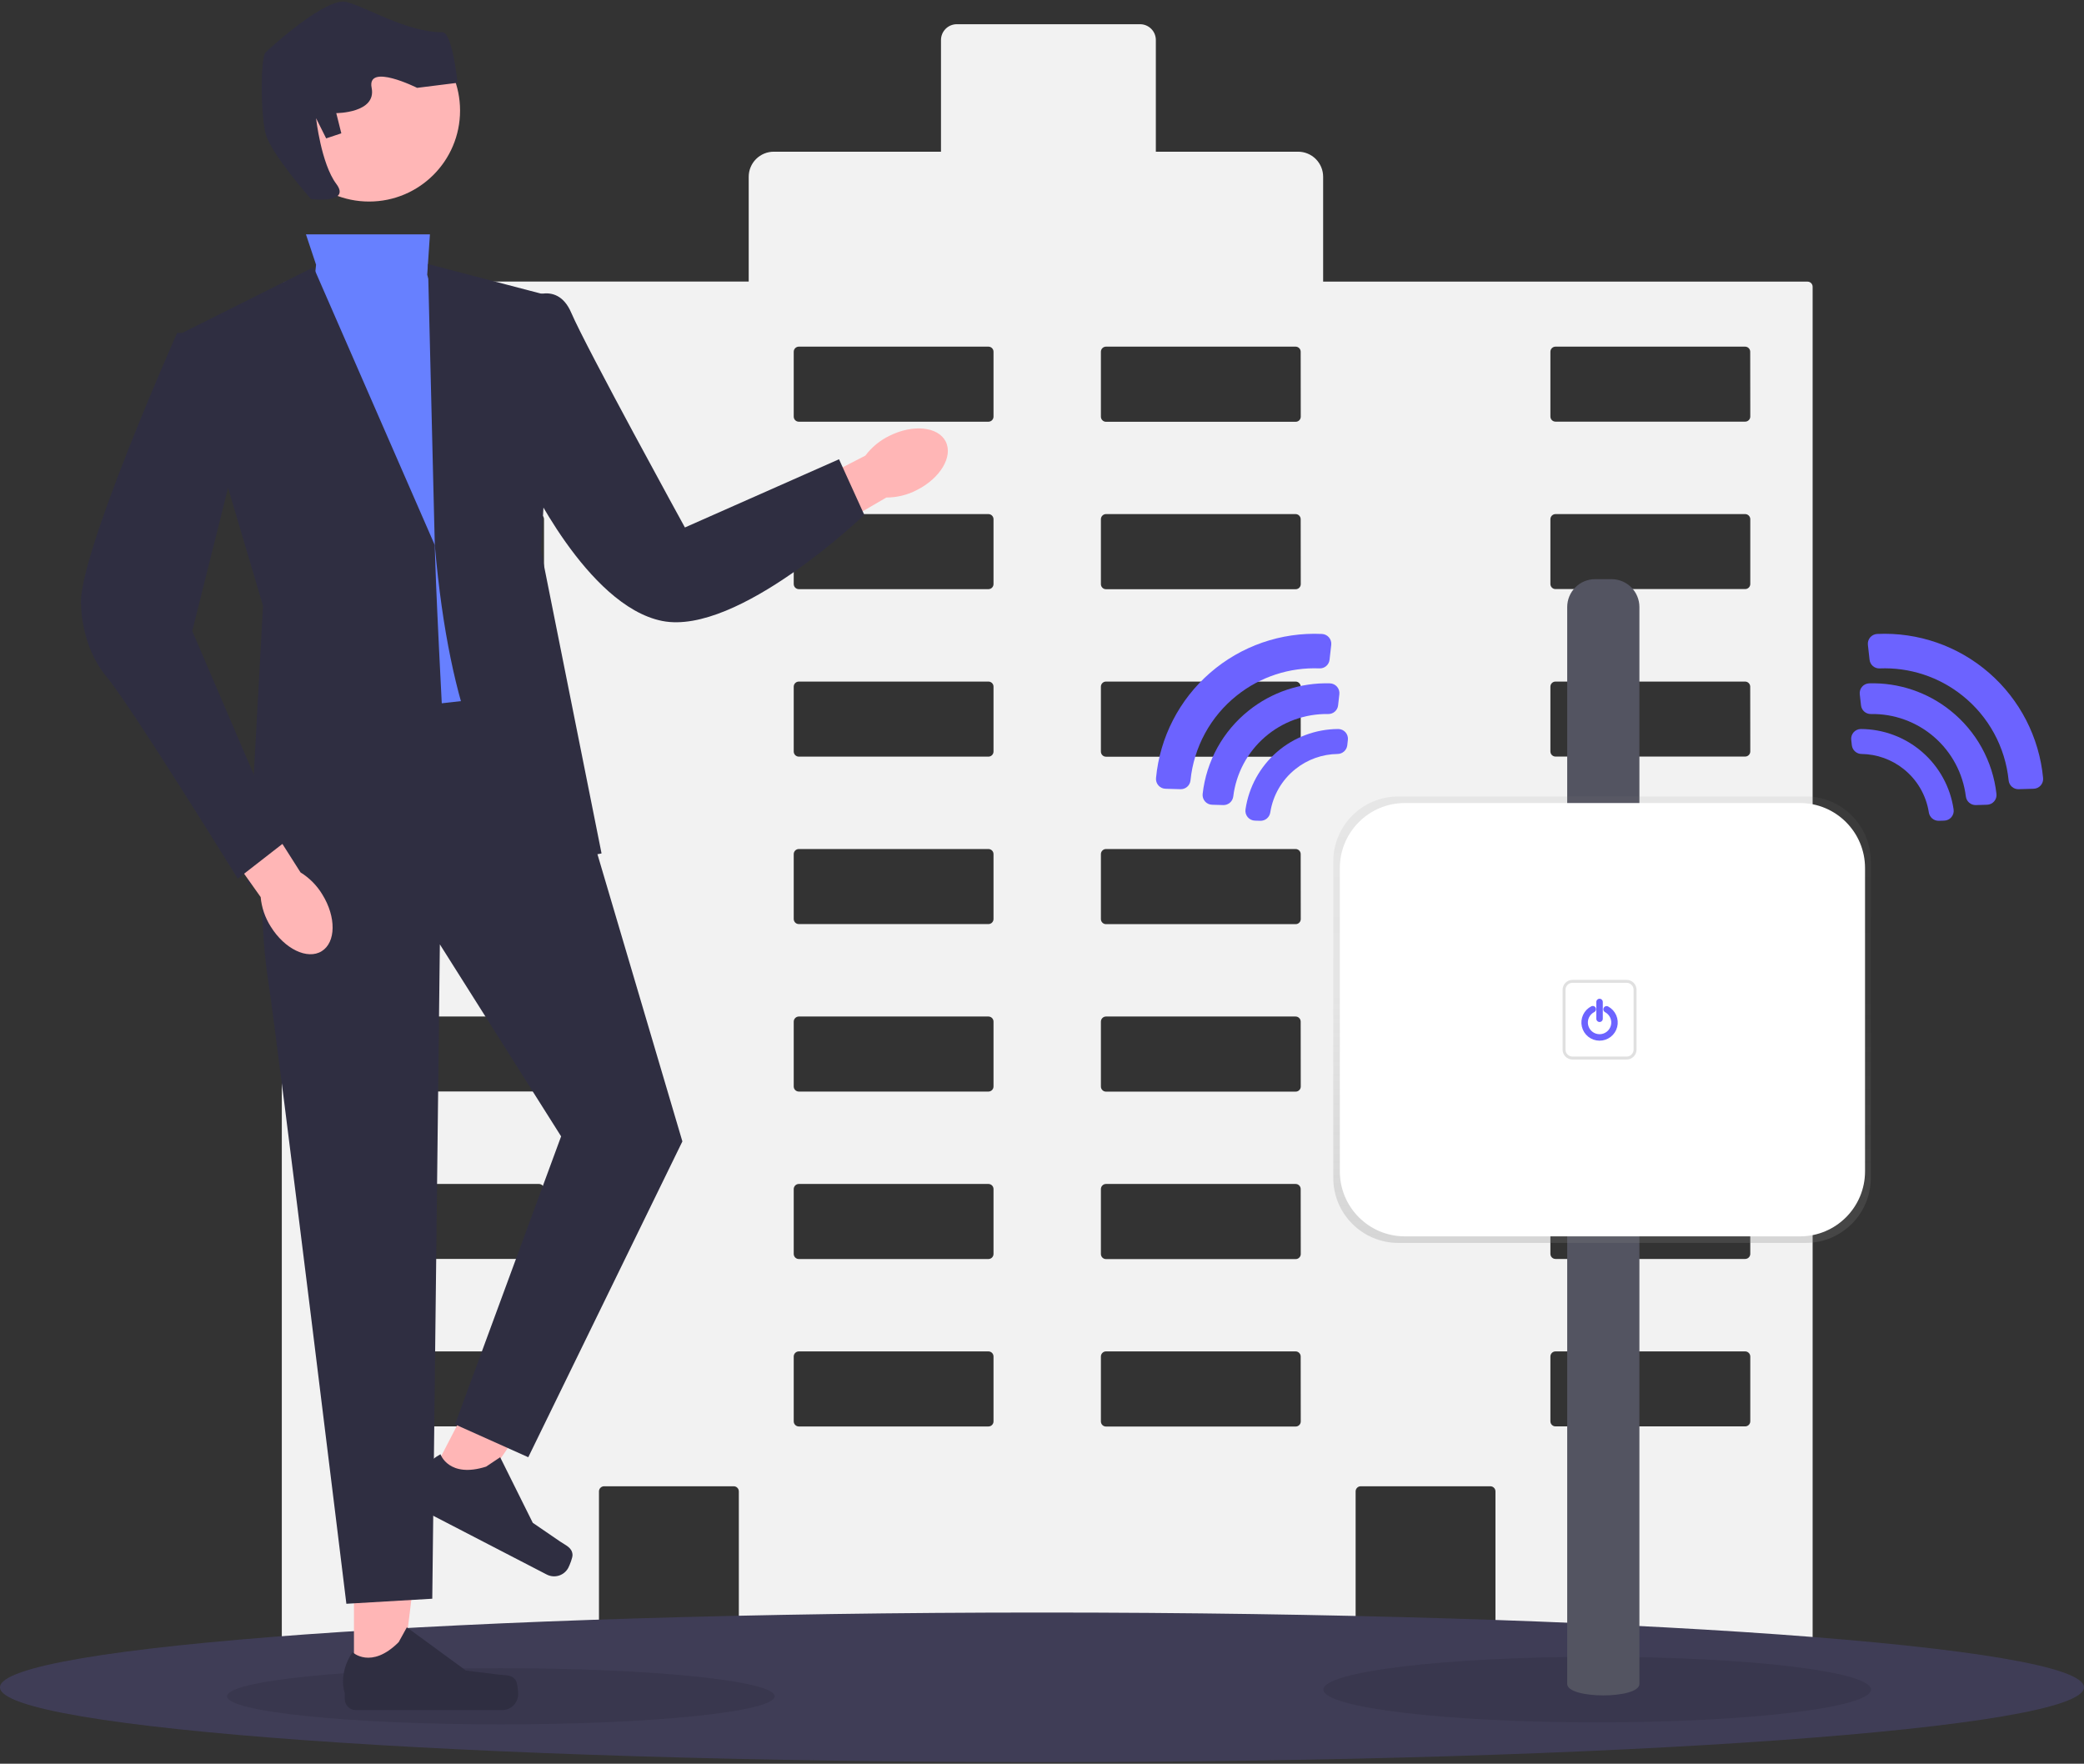
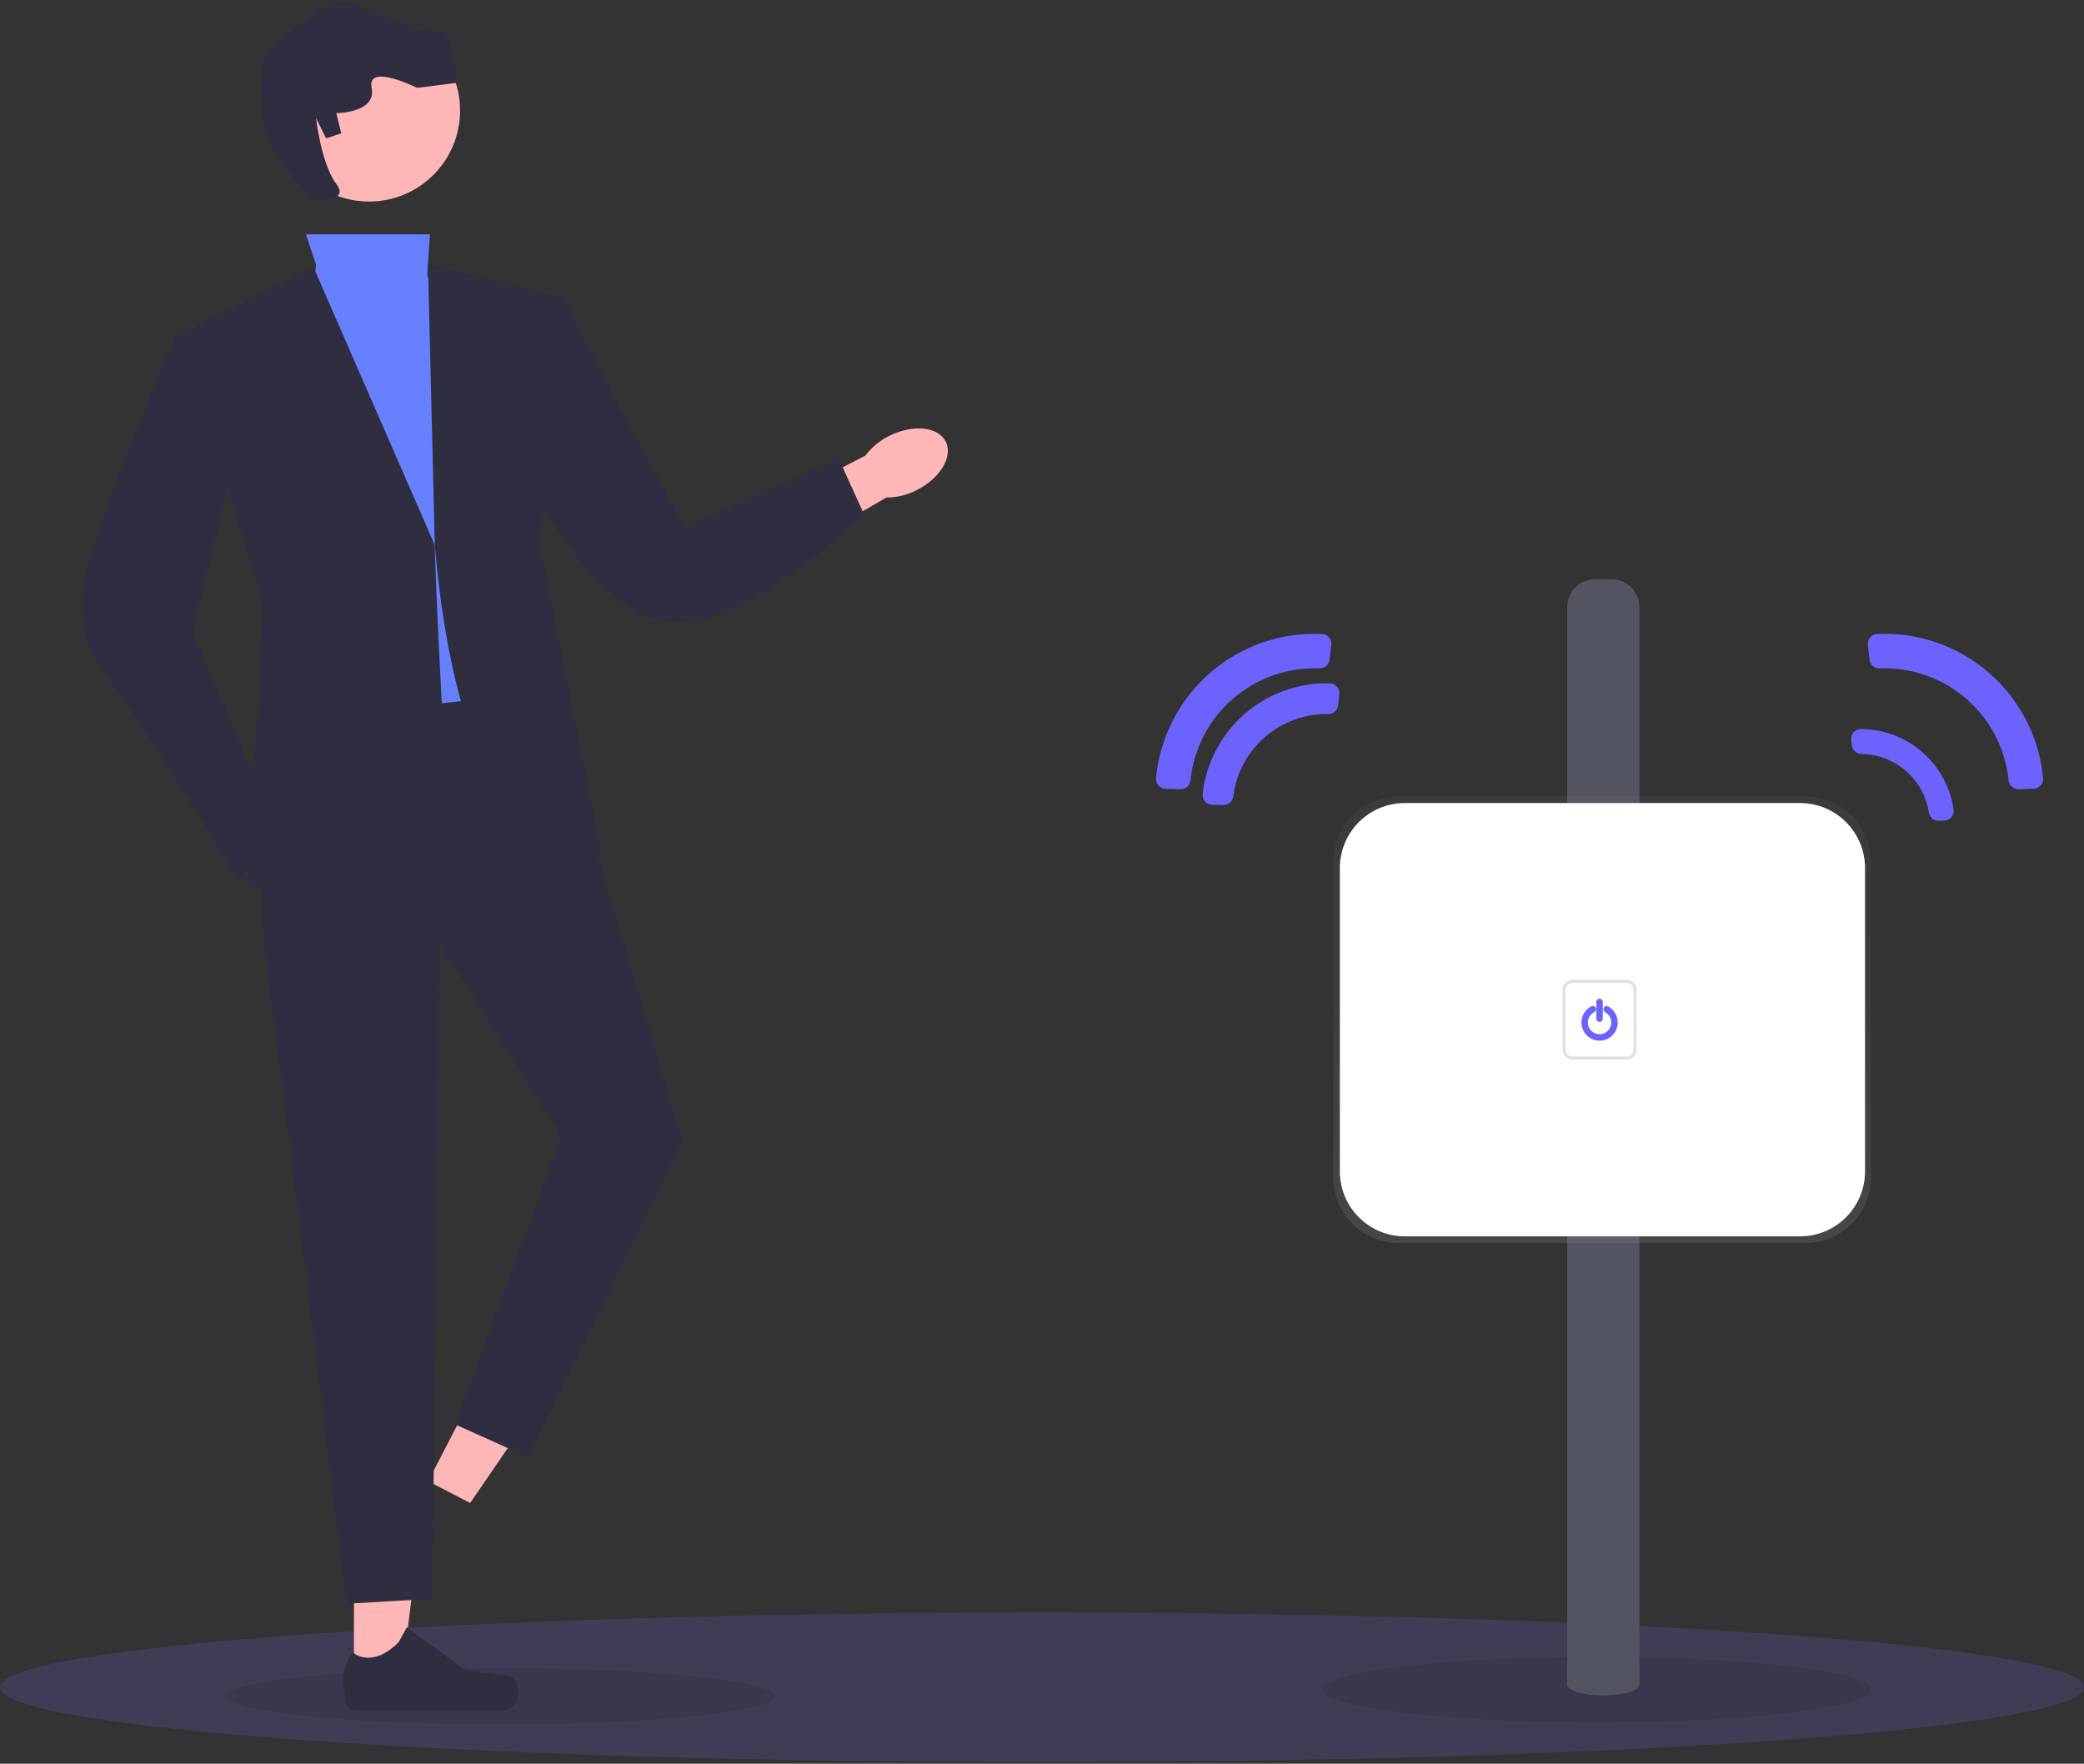
<svg xmlns="http://www.w3.org/2000/svg" width="644" height="545" viewBox="0 0 644 545" fill="none">
  <rect x="0" y="0" width="644" height="545" fill="#333333" stroke="none" />
-   <path d="M558.57 87.025H408.877V54.627C408.878 53.609 408.678 52.6 408.289 51.66C407.9 50.719 407.33 49.864 406.611 49.144C405.891 48.424 405.037 47.853 404.097 47.464C403.157 47.074 402.149 46.874 401.132 46.876H357.18V12.36C357.18 11.066 356.666 9.826 355.752 8.911C354.838 7.996 353.598 7.482 352.306 7.482H295.66C294.367 7.484 293.129 7.999 292.215 8.913C291.301 9.827 290.787 11.067 290.785 12.36V46.876H239.133C238.114 46.873 237.104 47.071 236.162 47.459C235.22 47.847 234.363 48.418 233.642 49.138C232.92 49.858 232.348 50.714 231.957 51.656C231.566 52.597 231.365 53.607 231.365 54.627V87.002H88.655C88.238 87.004 87.838 87.171 87.544 87.467C87.25 87.763 87.085 88.164 87.085 88.581V518.738C87.085 519.155 87.25 519.556 87.544 519.852C87.838 520.147 88.238 520.315 88.655 520.317H183.519C183.936 520.315 184.336 520.148 184.632 519.852C184.927 519.556 185.094 519.156 185.096 518.738V460.841C185.098 460.423 185.265 460.022 185.56 459.727C185.856 459.431 186.256 459.264 186.674 459.262H226.745C227.162 459.264 227.562 459.431 227.856 459.727C228.15 460.023 228.315 460.424 228.315 460.841V518.708C228.315 519.124 228.479 519.523 228.772 519.819C229.065 520.115 229.462 520.283 229.878 520.287H417.347C417.764 520.283 418.162 520.115 418.456 519.82C418.75 519.524 418.915 519.125 418.917 518.708V460.841C418.917 460.425 419.081 460.026 419.374 459.73C419.667 459.434 420.064 459.266 420.48 459.262H460.551C460.97 459.262 461.371 459.429 461.667 459.725C461.963 460.021 462.129 460.422 462.129 460.841V518.708C462.131 519.126 462.298 519.527 462.593 519.822C462.888 520.118 463.289 520.285 463.706 520.287H558.57C558.987 520.283 559.385 520.115 559.679 519.82C559.972 519.524 560.138 519.125 560.14 518.708V88.603C560.14 88.186 559.975 87.786 559.681 87.49C559.386 87.194 558.987 87.027 558.57 87.025ZM168.11 439.195C168.109 439.609 167.943 440.006 167.651 440.299C167.358 440.591 166.962 440.757 166.548 440.759H107.951C107.745 440.76 107.541 440.72 107.35 440.642C107.16 440.564 106.987 440.449 106.841 440.303C106.695 440.158 106.579 439.985 106.5 439.795C106.421 439.605 106.381 439.401 106.381 439.195V419.165C106.38 418.958 106.42 418.753 106.498 418.562C106.576 418.37 106.692 418.196 106.838 418.049C106.984 417.903 107.157 417.786 107.348 417.707C107.539 417.628 107.744 417.587 107.951 417.587H166.548C166.964 417.591 167.361 417.759 167.654 418.054C167.946 418.35 168.111 418.749 168.11 419.165V439.195ZM168.11 387.441C168.11 387.856 167.946 388.255 167.653 388.549C167.36 388.844 166.963 389.01 166.548 389.012H107.951C107.744 389.012 107.539 388.971 107.348 388.892C107.157 388.812 106.984 388.696 106.838 388.549C106.692 388.403 106.576 388.229 106.498 388.037C106.42 387.846 106.38 387.64 106.381 387.434V367.426C106.38 367.219 106.42 367.014 106.498 366.823C106.576 366.631 106.692 366.457 106.838 366.31C106.984 366.164 107.157 366.047 107.348 365.968C107.539 365.888 107.744 365.847 107.951 365.847H166.548C166.754 365.848 166.958 365.89 167.148 365.97C167.338 366.05 167.511 366.166 167.656 366.313C167.801 366.46 167.916 366.633 167.994 366.824C168.072 367.015 168.111 367.22 168.11 367.426V387.441ZM168.11 335.702C168.11 336.117 167.946 336.516 167.653 336.81C167.36 337.105 166.963 337.271 166.548 337.273H107.951C107.534 337.273 107.135 337.108 106.841 336.813C106.546 336.518 106.381 336.119 106.381 335.702V315.687C106.38 315.48 106.42 315.275 106.498 315.083C106.576 314.892 106.692 314.718 106.838 314.571C106.984 314.424 107.157 314.308 107.348 314.229C107.539 314.149 107.744 314.108 107.951 314.108H166.548C166.964 314.112 167.361 314.28 167.654 314.576C167.946 314.872 168.111 315.271 168.11 315.687V335.702ZM168.11 283.948C168.111 284.154 168.072 284.358 167.994 284.548C167.916 284.739 167.801 284.912 167.655 285.058C167.51 285.204 167.338 285.32 167.148 285.399C166.958 285.478 166.754 285.519 166.548 285.519H107.951C107.744 285.52 107.54 285.48 107.349 285.401C107.158 285.323 106.984 285.207 106.838 285.061C106.692 284.915 106.577 284.741 106.498 284.55C106.42 284.359 106.38 284.154 106.381 283.948V263.925C106.38 263.719 106.42 263.514 106.498 263.323C106.577 263.132 106.692 262.958 106.838 262.812C106.984 262.666 107.158 262.55 107.349 262.472C107.54 262.393 107.744 262.353 107.951 262.354H166.548C166.754 262.354 166.958 262.395 167.148 262.474C167.338 262.553 167.51 262.669 167.655 262.815C167.801 262.961 167.916 263.134 167.994 263.325C168.072 263.515 168.111 263.72 168.11 263.925V283.948ZM168.11 232.201C168.111 232.617 167.946 233.017 167.654 233.312C167.361 233.608 166.964 233.776 166.548 233.78H107.951C107.744 233.78 107.539 233.739 107.348 233.66C107.157 233.58 106.984 233.464 106.838 233.317C106.692 233.17 106.576 232.996 106.498 232.805C106.42 232.613 106.38 232.408 106.381 232.201V212.171C106.381 211.965 106.421 211.761 106.5 211.571C106.579 211.381 106.695 211.208 106.841 211.063C106.987 210.918 107.16 210.803 107.35 210.725C107.541 210.646 107.745 210.607 107.951 210.608H166.548C166.962 210.61 167.358 210.775 167.651 211.068C167.943 211.361 168.109 211.757 168.11 212.171V232.201ZM168.11 180.462C168.109 180.876 167.943 181.273 167.651 181.566C167.358 181.858 166.962 182.024 166.548 182.026H107.951C107.745 182.027 107.541 181.987 107.35 181.909C107.16 181.831 106.987 181.716 106.841 181.57C106.695 181.425 106.579 181.252 106.5 181.062C106.421 180.872 106.381 180.668 106.381 180.462V160.432C106.381 160.015 106.546 159.614 106.84 159.319C107.134 159.023 107.534 158.856 107.951 158.854H166.548C166.964 158.857 167.361 159.026 167.654 159.321C167.946 159.617 168.111 160.016 168.11 160.432V180.462ZM168.11 128.708C168.111 128.914 168.072 129.119 167.994 129.31C167.916 129.501 167.801 129.675 167.656 129.821C167.511 129.968 167.338 130.084 167.148 130.164C166.958 130.244 166.754 130.286 166.548 130.287H107.951C107.744 130.287 107.539 130.246 107.348 130.166C107.157 130.087 106.984 129.97 106.838 129.824C106.692 129.677 106.576 129.503 106.498 129.311C106.42 129.12 106.38 128.915 106.381 128.708V108.693C106.38 108.486 106.42 108.281 106.498 108.09C106.576 107.898 106.692 107.724 106.838 107.577C106.984 107.431 107.157 107.314 107.348 107.235C107.539 107.155 107.744 107.114 107.951 107.114H166.548C166.754 107.115 166.958 107.157 167.148 107.237C167.338 107.317 167.511 107.433 167.656 107.58C167.801 107.726 167.916 107.9 167.994 108.091C168.072 108.282 168.111 108.487 168.11 108.693V128.708ZM307.016 439.218C307.016 439.424 306.975 439.627 306.896 439.818C306.817 440.008 306.701 440.181 306.555 440.326C306.409 440.471 306.236 440.586 306.046 440.664C305.855 440.743 305.652 440.782 305.446 440.781H246.856C246.44 440.781 246.041 440.617 245.746 440.324C245.45 440.031 245.282 439.634 245.278 439.218V419.165C245.28 418.747 245.447 418.347 245.743 418.051C246.038 417.756 246.438 417.589 246.856 417.587H305.446C305.652 417.587 305.857 417.628 306.048 417.707C306.239 417.786 306.413 417.903 306.558 418.049C306.704 418.196 306.82 418.37 306.898 418.562C306.977 418.753 307.017 418.958 307.016 419.165V439.218ZM307.016 387.463C307.017 387.67 306.977 387.876 306.898 388.067C306.82 388.259 306.704 388.433 306.558 388.579C306.413 388.726 306.239 388.842 306.048 388.922C305.857 389.001 305.652 389.042 305.446 389.042H246.856C246.437 389.042 246.036 388.876 245.74 388.58C245.445 388.284 245.278 387.882 245.278 387.463V367.426C245.278 367.008 245.445 366.606 245.74 366.31C246.036 366.014 246.437 365.847 246.856 365.847H305.446C305.652 365.847 305.857 365.888 306.048 365.968C306.239 366.047 306.413 366.164 306.558 366.31C306.704 366.457 306.82 366.631 306.898 366.823C306.977 367.014 307.017 367.219 307.016 367.426V387.463ZM307.016 335.724C307.016 336.141 306.85 336.541 306.556 336.835C306.261 337.13 305.862 337.296 305.446 337.296H246.856C246.439 337.296 246.039 337.13 245.743 336.836C245.447 336.541 245.28 336.142 245.278 335.724V315.687C245.28 315.269 245.447 314.869 245.743 314.573C246.038 314.277 246.438 314.11 246.856 314.108H305.446C305.652 314.108 305.857 314.149 306.048 314.229C306.239 314.308 306.413 314.424 306.558 314.571C306.704 314.718 306.82 314.892 306.898 315.083C306.977 315.275 307.017 315.48 307.016 315.687V335.724ZM307.016 283.97C307.017 284.177 306.977 284.382 306.898 284.573C306.82 284.764 306.704 284.937 306.558 285.083C306.412 285.23 306.239 285.345 306.048 285.424C305.857 285.502 305.652 285.542 305.446 285.541H246.856C246.649 285.542 246.444 285.503 246.253 285.424C246.061 285.345 245.887 285.23 245.741 285.084C245.594 284.938 245.478 284.764 245.399 284.573C245.319 284.382 245.278 284.177 245.278 283.97V263.925C245.278 263.719 245.319 263.514 245.399 263.322C245.478 263.131 245.594 262.958 245.741 262.812C245.887 262.666 246.061 262.55 246.253 262.472C246.444 262.393 246.649 262.353 246.856 262.354H305.446C305.652 262.353 305.857 262.393 306.048 262.472C306.239 262.55 306.412 262.666 306.558 262.812C306.704 262.958 306.82 263.132 306.898 263.323C306.977 263.514 307.017 263.719 307.016 263.925V283.97ZM307.016 232.224C307.017 232.431 306.977 232.636 306.898 232.827C306.82 233.019 306.704 233.193 306.558 233.339C306.413 233.486 306.239 233.603 306.048 233.682C305.857 233.761 305.652 233.802 305.446 233.802H246.856C246.438 233.8 246.038 233.633 245.743 233.338C245.447 233.042 245.28 232.642 245.278 232.224V212.171C245.282 211.755 245.45 211.358 245.746 211.065C246.041 210.772 246.44 210.608 246.856 210.608H305.446C305.652 210.607 305.855 210.646 306.046 210.725C306.236 210.803 306.409 210.918 306.555 211.063C306.701 211.208 306.817 211.381 306.896 211.571C306.975 211.761 307.016 211.965 307.016 212.171V232.224ZM307.016 180.484C307.016 180.69 306.975 180.894 306.896 181.085C306.817 181.275 306.701 181.448 306.555 181.593C306.409 181.738 306.236 181.853 306.046 181.931C305.855 182.009 305.652 182.049 305.446 182.048H246.856C246.44 182.048 246.041 181.884 245.746 181.591C245.45 181.298 245.282 180.901 245.278 180.484V160.432C245.28 160.014 245.447 159.614 245.743 159.318C246.038 159.022 246.438 158.855 246.856 158.854H305.446C305.863 158.856 306.262 159.023 306.556 159.319C306.851 159.614 307.016 160.015 307.016 160.432V180.484ZM307.016 128.73C307.017 128.937 306.977 129.142 306.898 129.334C306.82 129.525 306.704 129.7 306.558 129.846C306.413 129.993 306.239 130.109 306.048 130.189C305.857 130.268 305.652 130.309 305.446 130.309H246.856C246.437 130.309 246.036 130.143 245.74 129.847C245.445 129.551 245.278 129.149 245.278 128.73V108.693C245.278 108.274 245.445 107.873 245.74 107.577C246.036 107.281 246.437 107.114 246.856 107.114H305.446C305.652 107.114 305.857 107.155 306.048 107.235C306.239 107.314 306.413 107.431 306.558 107.577C306.704 107.724 306.82 107.898 306.898 108.09C306.977 108.281 307.017 108.486 307.016 108.693V128.73ZM401.962 439.24C401.961 439.446 401.919 439.65 401.839 439.841C401.759 440.031 401.643 440.204 401.496 440.349C401.35 440.494 401.176 440.609 400.986 440.687C400.795 440.765 400.59 440.805 400.384 440.804H341.772C341.357 440.804 340.959 440.639 340.664 440.346C340.37 440.053 340.204 439.655 340.202 439.24V419.165C340.202 418.748 340.367 418.348 340.661 418.052C340.955 417.756 341.355 417.589 341.772 417.587H400.362C400.78 417.587 401.181 417.753 401.477 418.049C401.773 418.345 401.939 418.747 401.939 419.165L401.962 439.24ZM401.962 387.486C401.963 387.693 401.922 387.899 401.844 388.091C401.765 388.283 401.648 388.458 401.502 388.604C401.355 388.751 401.181 388.867 400.989 388.946C400.797 389.025 400.592 389.066 400.384 389.065H341.772C341.355 389.063 340.955 388.895 340.661 388.6C340.367 388.304 340.202 387.903 340.202 387.486V367.426C340.202 367.009 340.367 366.608 340.661 366.312C340.955 366.017 341.355 365.849 341.772 365.847H400.362C400.569 365.846 400.775 365.887 400.967 365.966C401.158 366.045 401.333 366.161 401.479 366.308C401.626 366.454 401.742 366.629 401.821 366.821C401.9 367.013 401.94 367.219 401.939 367.426L401.962 387.486ZM401.962 335.747C401.96 336.164 401.793 336.564 401.497 336.858C401.201 337.153 400.801 337.318 400.384 337.318H341.772C341.356 337.316 340.958 337.15 340.664 336.856C340.37 336.561 340.204 336.163 340.202 335.747V315.687C340.202 315.27 340.367 314.869 340.661 314.573C340.955 314.278 341.355 314.11 341.772 314.108H400.362C400.78 314.108 401.181 314.275 401.477 314.571C401.773 314.867 401.939 315.268 401.939 315.687L401.962 335.747ZM401.962 283.993C401.962 284.2 401.921 284.405 401.841 284.596C401.762 284.787 401.646 284.96 401.499 285.106C401.353 285.252 401.179 285.368 400.987 285.446C400.796 285.525 400.591 285.565 400.384 285.564H341.772C341.566 285.564 341.362 285.523 341.171 285.444C340.981 285.365 340.807 285.25 340.662 285.104C340.516 284.958 340.4 284.785 340.321 284.594C340.242 284.403 340.202 284.199 340.202 283.993V263.925C340.202 263.719 340.242 263.515 340.321 263.324C340.4 263.134 340.516 262.96 340.662 262.814C340.807 262.669 340.981 262.553 341.171 262.474C341.362 262.395 341.566 262.354 341.772 262.354H400.362C400.569 262.353 400.773 262.393 400.965 262.472C401.156 262.55 401.33 262.666 401.477 262.812C401.623 262.958 401.74 263.131 401.819 263.322C401.898 263.514 401.939 263.719 401.939 263.925L401.962 283.993ZM401.962 232.246C401.962 232.665 401.795 233.066 401.5 233.362C401.204 233.658 400.803 233.825 400.384 233.825H341.772C341.355 233.823 340.955 233.656 340.661 233.36C340.367 233.064 340.202 232.663 340.202 232.246V212.171C340.204 211.756 340.37 211.358 340.664 211.065C340.959 210.772 341.357 210.608 341.772 210.608H400.362C400.568 210.607 400.772 210.646 400.963 210.724C401.154 210.802 401.328 210.917 401.474 211.063C401.621 211.208 401.737 211.38 401.817 211.571C401.897 211.761 401.938 211.965 401.939 212.171L401.962 232.246ZM401.962 180.507C401.961 180.713 401.919 180.917 401.839 181.108C401.759 181.298 401.643 181.471 401.496 181.616C401.35 181.761 401.176 181.876 400.986 181.954C400.795 182.032 400.59 182.072 400.384 182.071H341.772C341.357 182.071 340.959 181.906 340.664 181.613C340.37 181.32 340.204 180.922 340.202 180.507V160.432C340.204 160.015 340.37 159.616 340.663 159.321C340.957 159.025 341.355 158.857 341.772 158.854H400.362C400.779 158.855 401.18 159.022 401.475 159.318C401.77 159.614 401.937 160.014 401.939 160.432L401.962 180.507ZM401.962 128.753C401.963 128.96 401.922 129.166 401.844 129.358C401.765 129.55 401.648 129.725 401.502 129.871C401.355 130.018 401.181 130.134 400.989 130.213C400.797 130.292 400.592 130.333 400.384 130.332H341.772C341.355 130.33 340.955 130.162 340.661 129.866C340.367 129.571 340.202 129.17 340.202 128.753V108.693C340.202 108.276 340.367 107.875 340.661 107.579C340.955 107.284 341.355 107.116 341.772 107.114H400.362C400.569 107.113 400.775 107.154 400.967 107.233C401.158 107.312 401.333 107.428 401.479 107.575C401.626 107.721 401.742 107.896 401.821 108.088C401.9 108.28 401.94 108.486 401.939 108.693L401.962 128.753ZM540.874 439.195C540.87 439.611 540.702 440.009 540.407 440.302C540.112 440.595 539.713 440.759 539.297 440.759H480.684C480.478 440.76 480.274 440.72 480.083 440.642C479.892 440.564 479.719 440.449 479.572 440.304C479.426 440.159 479.309 439.986 479.229 439.796C479.15 439.606 479.108 439.401 479.107 439.195V419.165C479.107 418.747 479.273 418.345 479.569 418.049C479.865 417.753 480.266 417.587 480.684 417.587H539.274C539.483 417.585 539.69 417.624 539.884 417.702C540.077 417.781 540.253 417.897 540.402 418.043C540.551 418.19 540.669 418.365 540.75 418.557C540.831 418.75 540.873 418.956 540.874 419.165V439.195ZM540.874 387.441C540.874 387.86 540.708 388.261 540.412 388.557C540.116 388.853 539.715 389.02 539.297 389.02H480.684C480.477 389.021 480.271 388.981 480.08 388.902C479.888 388.823 479.714 388.706 479.567 388.56C479.42 388.413 479.304 388.238 479.225 388.046C479.146 387.854 479.106 387.649 479.107 387.441V367.426C479.106 367.219 479.146 367.013 479.225 366.821C479.304 366.629 479.42 366.454 479.567 366.308C479.714 366.161 479.888 366.045 480.08 365.966C480.271 365.887 480.477 365.846 480.684 365.847H539.274C539.693 365.847 540.094 366.014 540.39 366.31C540.686 366.606 540.852 367.008 540.852 367.426L540.874 387.441ZM540.874 335.702C540.872 336.119 540.705 336.519 540.41 336.813C540.114 337.108 539.714 337.273 539.297 337.273H480.684C480.267 337.273 479.867 337.108 479.572 336.813C479.276 336.519 479.109 336.119 479.107 335.702V315.687C479.107 315.268 479.273 314.867 479.569 314.571C479.865 314.275 480.266 314.108 480.684 314.108H539.274C539.483 314.106 539.69 314.146 539.884 314.224C540.077 314.302 540.253 314.418 540.402 314.565C540.551 314.712 540.669 314.886 540.75 315.079C540.831 315.271 540.873 315.478 540.874 315.687V335.702ZM540.874 283.948C540.874 284.155 540.833 284.36 540.754 284.551C540.675 284.742 540.558 284.915 540.412 285.061C540.265 285.207 540.091 285.323 539.9 285.402C539.709 285.48 539.504 285.52 539.297 285.519H480.684C480.478 285.52 480.273 285.48 480.081 285.402C479.89 285.323 479.716 285.207 479.57 285.061C479.423 284.915 479.307 284.742 479.227 284.551C479.148 284.36 479.107 284.155 479.107 283.948V263.925C479.107 263.719 479.148 263.514 479.227 263.322C479.307 263.131 479.423 262.958 479.57 262.812C479.716 262.666 479.89 262.55 480.081 262.472C480.273 262.393 480.478 262.353 480.684 262.354H539.274C539.481 262.353 539.686 262.393 539.877 262.472C540.069 262.55 540.243 262.666 540.389 262.812C540.536 262.958 540.652 263.131 540.732 263.322C540.811 263.514 540.852 263.719 540.852 263.925L540.874 283.948ZM540.874 232.201C540.872 232.619 540.705 233.02 540.41 233.315C540.115 233.611 539.715 233.778 539.297 233.78H480.684C480.266 233.78 479.865 233.614 479.569 233.317C479.273 233.021 479.107 232.62 479.107 232.201V212.171C479.108 211.965 479.15 211.761 479.229 211.571C479.309 211.38 479.426 211.208 479.572 211.063C479.719 210.917 479.892 210.802 480.083 210.724C480.274 210.646 480.478 210.607 480.684 210.608H539.274C539.69 210.608 540.089 210.772 540.385 211.065C540.68 211.358 540.848 211.755 540.852 212.171L540.874 232.201ZM540.874 180.462C540.87 180.878 540.702 181.276 540.407 181.569C540.112 181.862 539.713 182.026 539.297 182.026H480.684C480.478 182.027 480.274 181.987 480.083 181.909C479.892 181.831 479.719 181.716 479.572 181.571C479.426 181.426 479.309 181.253 479.229 181.063C479.15 180.872 479.108 180.668 479.107 180.462V160.432C479.109 160.014 479.276 159.614 479.571 159.318C479.867 159.022 480.267 158.855 480.684 158.854H539.274C539.483 158.852 539.69 158.891 539.884 158.969C540.077 159.048 540.253 159.163 540.402 159.31C540.551 159.457 540.669 159.631 540.75 159.824C540.831 160.017 540.873 160.223 540.874 160.432V180.462ZM540.874 128.708C540.874 129.127 540.708 129.528 540.412 129.824C540.116 130.12 539.715 130.287 539.297 130.287H480.684C480.477 130.288 480.271 130.247 480.08 130.168C479.888 130.089 479.714 129.973 479.567 129.826C479.42 129.68 479.304 129.505 479.225 129.313C479.146 129.121 479.106 128.915 479.107 128.708V108.693C479.106 108.486 479.146 108.28 479.225 108.088C479.304 107.896 479.42 107.721 479.567 107.575C479.714 107.428 479.888 107.312 480.08 107.233C480.271 107.154 480.477 107.113 480.684 107.114H539.274C539.693 107.114 540.094 107.281 540.39 107.577C540.686 107.873 540.852 108.274 540.852 108.693L540.874 128.708Z" fill="#F2F2F2" />
  <path d="M322 544.507C499.836 544.507 644 534.158 644 521.392C644 508.625 499.836 498.276 322 498.276C144.164 498.276 0 508.625 0 521.392C0 534.158 144.164 544.507 322 544.507Z" fill="#3F3D56" />
  <path opacity="0.1" d="M154.778 532.836C201.51 532.836 239.395 528.95 239.395 524.157C239.395 519.364 201.51 515.479 154.778 515.479C108.045 515.479 70.161 519.364 70.161 524.157C70.161 528.95 108.045 532.836 154.778 532.836Z" fill="black" />
  <path opacity="0.1" d="M493.57 532.213C540.302 532.213 578.187 527.679 578.187 522.087C578.187 516.496 540.302 511.962 493.57 511.962C446.837 511.962 408.953 516.496 408.953 522.087C408.953 527.679 446.837 532.213 493.57 532.213Z" fill="black" />
  <path d="M606.41 214.925C610.423 218.12 613.756 222.086 616.212 226.589C618.667 231.093 620.197 236.043 620.709 241.146C620.785 241.906 621.145 242.609 621.719 243.114C622.292 243.618 623.035 243.886 623.799 243.864L628.437 243.728C628.851 243.717 629.258 243.62 629.633 243.444C630.009 243.269 630.344 243.018 630.618 242.707C630.892 242.397 631.1 242.034 631.228 241.64C631.356 241.246 631.402 240.83 631.363 240.417C630.172 227.83 624.182 216.184 614.636 207.894C605.089 199.604 592.718 195.306 580.088 195.892C579.675 195.911 579.269 196.015 578.897 196.197C578.525 196.379 578.194 196.635 577.925 196.95C577.656 197.265 577.454 197.632 577.332 198.028C577.21 198.424 577.171 198.841 577.217 199.253L577.733 203.864C577.816 204.62 578.182 205.317 578.758 205.814C579.333 206.311 580.076 206.573 580.836 206.545C590.092 206.163 599.175 209.139 606.41 214.925V214.925Z" fill="#6C63FF" />
-   <path d="M602.707 219.563C595.602 213.876 586.709 210.897 577.613 211.156C577.195 211.169 576.785 211.269 576.408 211.448C576.031 211.628 575.695 211.883 575.422 212.199C575.149 212.515 574.944 212.884 574.821 213.283C574.697 213.682 574.658 214.102 574.705 214.517L575.09 217.955C575.173 218.702 575.532 219.391 576.097 219.887C576.662 220.383 577.391 220.65 578.143 220.637C585.315 220.51 592.281 223.041 597.699 227.743C603.117 232.444 606.604 238.983 607.49 246.102C607.579 246.851 607.944 247.54 608.515 248.033C609.086 248.527 609.82 248.79 610.574 248.77L614.03 248.67C614.447 248.659 614.857 248.562 615.234 248.385C615.612 248.208 615.948 247.955 616.223 247.641C616.497 247.327 616.704 246.96 616.829 246.563C616.955 246.165 616.997 245.746 616.952 245.332C616.388 240.311 614.84 235.45 612.396 231.029C609.951 226.607 606.659 222.711 602.707 219.563V219.563Z" fill="#6C63FF" />
  <path d="M588.277 237.645C592.451 240.971 595.224 245.743 596.046 251.017C596.152 251.754 596.524 252.427 597.092 252.908C597.661 253.39 598.385 253.647 599.13 253.63L600.802 253.58C601.23 253.567 601.651 253.463 602.036 253.276C602.421 253.088 602.762 252.821 603.037 252.492C603.311 252.163 603.513 251.779 603.628 251.366C603.743 250.953 603.769 250.521 603.705 250.097C602.692 243.208 599.24 236.912 593.976 232.355C588.712 227.798 581.987 225.282 575.024 225.266C574.602 225.271 574.186 225.364 573.802 225.54C573.419 225.716 573.077 225.971 572.798 226.288C572.52 226.605 572.311 226.977 572.186 227.38C572.06 227.783 572.021 228.208 572.071 228.627L572.256 230.294C572.345 231.033 572.701 231.715 573.258 232.21C573.814 232.705 574.533 232.979 575.278 232.98C580.009 233.045 584.584 234.687 588.277 237.645Z" fill="#6C63FF" />
  <path d="M382.187 214.925C378.173 218.12 374.841 222.086 372.385 226.589C369.929 231.093 368.399 236.043 367.887 241.146C367.811 241.906 367.451 242.609 366.877 243.114C366.304 243.618 365.561 243.886 364.798 243.864L360.159 243.728C359.745 243.717 359.338 243.62 358.963 243.444C358.588 243.269 358.253 243.018 357.978 242.707C357.704 242.397 357.496 242.034 357.368 241.64C357.24 241.246 357.194 240.83 357.233 240.417C358.424 227.83 364.414 216.184 373.96 207.894C383.507 199.604 395.878 195.306 408.508 195.892C408.922 195.911 409.327 196.015 409.699 196.197C410.072 196.379 410.402 196.635 410.672 196.95C410.941 197.265 411.142 197.632 411.264 198.028C411.386 198.424 411.425 198.841 411.38 199.253L410.863 203.855C410.78 204.611 410.414 205.308 409.839 205.805C409.263 206.302 408.521 206.564 407.76 206.536C398.503 206.156 389.42 209.135 382.187 214.925V214.925Z" fill="#6C63FF" />
  <path d="M385.887 219.563C392.991 213.876 401.884 210.897 410.98 211.156C411.398 211.169 411.808 211.269 412.185 211.448C412.562 211.628 412.898 211.883 413.171 212.199C413.445 212.515 413.649 212.884 413.773 213.283C413.896 213.682 413.936 214.102 413.888 214.517L413.503 217.955C413.42 218.702 413.061 219.391 412.496 219.887C411.931 220.383 411.202 220.65 410.451 220.637C403.278 220.51 396.313 223.041 390.895 227.743C385.477 232.444 381.989 238.983 381.104 246.102C381.015 246.851 380.649 247.54 380.078 248.033C379.508 248.527 378.773 248.79 378.019 248.77L374.563 248.67C374.146 248.659 373.736 248.562 373.359 248.385C372.982 248.208 372.645 247.955 372.371 247.641C372.096 247.327 371.89 246.96 371.764 246.563C371.639 246.165 371.597 245.746 371.641 245.332C372.205 240.311 373.753 235.45 376.198 231.029C378.642 226.607 381.935 222.711 385.887 219.563V219.563Z" fill="#6C63FF" />
-   <path d="M400.316 237.645C396.143 240.971 393.37 245.743 392.548 251.017C392.442 251.754 392.07 252.427 391.502 252.908C390.933 253.39 390.208 253.647 389.464 253.63L387.792 253.58C387.364 253.567 386.943 253.463 386.558 253.276C386.173 253.088 385.831 252.821 385.557 252.492C385.283 252.163 385.081 251.779 384.966 251.366C384.851 250.953 384.824 250.521 384.889 250.097C385.901 243.208 389.354 236.912 394.618 232.355C399.882 227.798 406.607 225.282 413.57 225.266C413.992 225.271 414.408 225.364 414.792 225.54C415.175 225.716 415.517 225.971 415.796 226.288C416.074 226.605 416.283 226.977 416.408 227.38C416.534 227.783 416.573 228.208 416.523 228.627L416.337 230.294C416.249 231.033 415.893 231.715 415.336 232.21C414.779 232.705 414.061 232.979 413.316 232.98C408.584 233.045 404.01 234.687 400.316 237.645Z" fill="#6C63FF" />
  <path d="M484.301 520.338V187.57C484.301 185.288 485.208 183.099 486.821 181.485C488.435 179.871 490.624 178.964 492.907 178.964H498.007C500.29 178.964 502.479 179.871 504.093 181.485C505.707 183.099 506.613 185.288 506.613 187.57V520.338C506.604 525.067 484.301 525.067 484.301 520.338Z" fill="#535461" />
  <path d="M558.028 246.11H432.102C421.005 246.11 412.009 255.106 412.009 266.203V363.969C412.009 375.066 421.005 384.062 432.102 384.062H558.028C569.125 384.062 578.121 375.066 578.121 363.969V266.203C578.121 255.106 569.125 246.11 558.028 246.11Z" fill="url(#paint0_linear_97_1691)" />
  <path d="M556.244 248.14H434.132C423.035 248.14 414.039 257.136 414.039 268.233V361.945C414.039 373.042 423.035 382.038 434.132 382.038H556.244C567.341 382.038 576.337 373.042 576.337 361.945V268.233C576.337 257.136 567.341 248.14 556.244 248.14Z" fill="white" />
  <path d="M502.663 303.69C503.233 303.691 503.779 303.918 504.183 304.321C504.586 304.724 504.813 305.271 504.814 305.841V324.335C504.813 324.906 504.586 325.452 504.183 325.855C503.779 326.259 503.233 326.486 502.663 326.487H485.93C485.36 326.486 484.814 326.259 484.41 325.855C484.007 325.452 483.78 324.906 483.779 324.335V305.841C483.78 305.271 484.007 304.724 484.41 304.321C484.814 303.918 485.36 303.691 485.93 303.69H502.667H502.663ZM502.667 302.784H485.93C485.12 302.784 484.342 303.106 483.769 303.679C483.195 304.253 482.873 305.03 482.873 305.841V324.335C482.873 325.146 483.195 325.924 483.769 326.497C484.342 327.071 485.12 327.393 485.93 327.393H502.667C503.478 327.393 504.256 327.071 504.829 326.497C505.402 325.924 505.725 325.146 505.725 324.335V305.841C505.725 305.03 505.402 304.253 504.829 303.679C504.256 303.106 503.478 302.784 502.667 302.784Z" fill="#E0E0E0" />
  <path d="M494.298 309.61V314.801" stroke="#6C63FF" stroke-width="2" stroke-miterlimit="10" stroke-linecap="round" />
  <path d="M496.472 311.885C497.383 312.371 498.105 313.149 498.522 314.094C498.939 315.039 499.027 316.097 498.772 317.098C498.516 318.099 497.932 318.985 497.113 319.615C496.295 320.245 495.288 320.582 494.255 320.572C493.222 320.562 492.222 320.206 491.416 319.561C490.609 318.915 490.042 318.018 489.806 317.012C489.57 316.007 489.678 314.951 490.113 314.014C490.548 313.077 491.284 312.313 492.205 311.844" stroke="#6C63FF" stroke-width="2" stroke-miterlimit="10" stroke-linecap="round" />
  <path d="M283.257 151.458C290.546 147.815 294.574 141.1 292.255 136.462C289.935 131.823 282.147 131.018 274.856 134.664C271.923 136.081 269.373 138.179 267.417 140.783L236.729 156.612L244.463 170.855L273.896 153.738C277.154 153.737 280.364 152.955 283.257 151.458V151.458Z" fill="#FFB6B6" />
  <path d="M109.382 519.667L123.99 519.666L130.939 463.319L109.379 463.321L109.382 519.667Z" fill="#FFB6B6" />
  <path d="M159.431 519.336C159.886 520.102 160.126 522.575 160.126 523.465C160.126 526.204 157.906 528.423 155.168 528.423H109.928C108.06 528.423 106.545 526.909 106.545 525.041V523.158C106.545 523.158 104.307 517.497 108.915 510.52C108.915 510.52 114.642 515.983 123.199 507.426L125.722 502.854L143.988 516.213L154.112 517.459C156.327 517.732 158.291 517.417 159.431 519.336H159.431H159.431Z" fill="#2F2E41" />
  <path d="M132.321 457.711L145.295 464.426L177.372 417.583L158.225 407.672L132.321 457.711Z" fill="#FFB6B6" />
-   <path d="M176.92 480.428C176.972 481.317 176.048 483.623 175.638 484.414C174.379 486.846 171.388 487.797 168.956 486.538L128.781 465.738C127.122 464.879 126.474 462.838 127.333 461.179L128.198 459.507C128.198 459.507 128.814 453.451 136.113 449.373C136.113 449.373 138.687 456.858 150.22 453.193L154.563 450.293L164.642 470.555L173.06 476.316C174.901 477.577 176.79 478.2 176.92 480.428L176.92 480.428V480.428Z" fill="#2F2E41" />
  <path d="M94.547 72.428H132.857L132.021 84.919L157.003 164.551L161.687 217.639L114.845 225.446L92.985 127.077L97.67 81.796L94.547 72.428Z" fill="#6780FF" />
  <path d="M96.889 82.577L56.292 102.876L81.275 187.192L76.59 273.069C76.59 273.069 140.608 293.368 137.485 235.596C134.363 177.823 134.363 168.455 134.363 168.455L96.889 82.577H96.889Z" fill="#2F2E41" />
  <path d="M161.688 93.095C161.688 93.095 171.837 85.7 176.521 96.629C181.205 107.559 211.653 162.99 211.653 162.99L259.276 141.911L267.083 159.086C267.083 159.086 228.048 196.56 204.626 191.876C181.205 187.191 162.468 146.595 162.468 146.595L161.688 93.095H161.688Z" fill="#2F2E41" />
  <path d="M81.274 257.455C81.274 257.455 79.713 282.437 82.836 302.736C85.958 323.034 107.037 495.57 107.037 495.57L133.581 494.009L135.924 291.806L173.397 351.14L140.608 440.14L163.248 450.289L210.871 352.701L178.082 241.841L168.713 213.735L98.45 221.542L81.274 257.455V257.455Z" fill="#2F2E41" />
  <path d="M185.889 263.701C185.889 263.701 143.731 276.192 134.362 168.455L132.243 81.586L171.836 91.946L167.152 170.016L185.889 263.701V263.701Z" fill="#2F2E41" />
  <path d="M114.063 62.279C129.586 62.279 142.169 49.696 142.169 34.173C142.169 18.651 129.586 6.068 114.063 6.068C98.541 6.068 85.958 18.651 85.958 34.173C85.958 49.696 98.541 62.279 114.063 62.279Z" fill="#FFB6B6" />
  <path d="M96.108 61.498C96.108 61.498 83.616 47.445 82.055 41.2C80.493 34.954 80.493 17.778 82.055 16.217C83.616 14.655 100.792 -0.959 107.037 0.603C113.283 2.164 125.663 9.971 136.704 9.971C139.827 9.971 141.389 25.585 141.389 25.585L128.897 27.147C128.897 27.147 113.283 19.34 114.845 27.147C116.406 34.954 103.915 34.954 103.915 34.954L105.476 41.2L100.792 42.761L97.669 36.515C97.669 36.515 99.23 50.568 103.915 56.814C108.599 63.059 96.108 61.498 96.108 61.498H96.108Z" fill="#2F2E41" />
-   <path d="M83.663 286.313C87.948 293.245 94.998 296.652 99.409 293.925C103.82 291.197 103.921 283.368 99.633 276.434C97.958 273.641 95.639 271.29 92.869 269.577L74.343 240.438L60.853 249.423L80.55 277.195C80.845 280.44 81.912 283.566 83.663 286.313V286.313Z" fill="#FFB6B6" />
  <path d="M62.537 102.875H54.73C54.73 102.875 23.502 173.139 25.064 187.191C25.064 187.191 25.064 199.683 32.871 209.051C40.678 218.419 73.467 271.508 73.467 271.508L87.52 260.578L59.415 194.998L76.59 126.296L62.537 102.875V102.875Z" fill="#2F2E41" />
  <defs>
    <linearGradient id="paint0_linear_97_1691" x1="495.063" y1="384.066" x2="495.063" y2="246.11" gradientUnits="userSpaceOnUse">
      <stop stop-color="#808080" stop-opacity="0.25" />
      <stop offset="0.54" stop-color="#808080" stop-opacity="0.12" />
      <stop offset="1" stop-color="#808080" stop-opacity="0.1" />
    </linearGradient>
  </defs>
</svg>